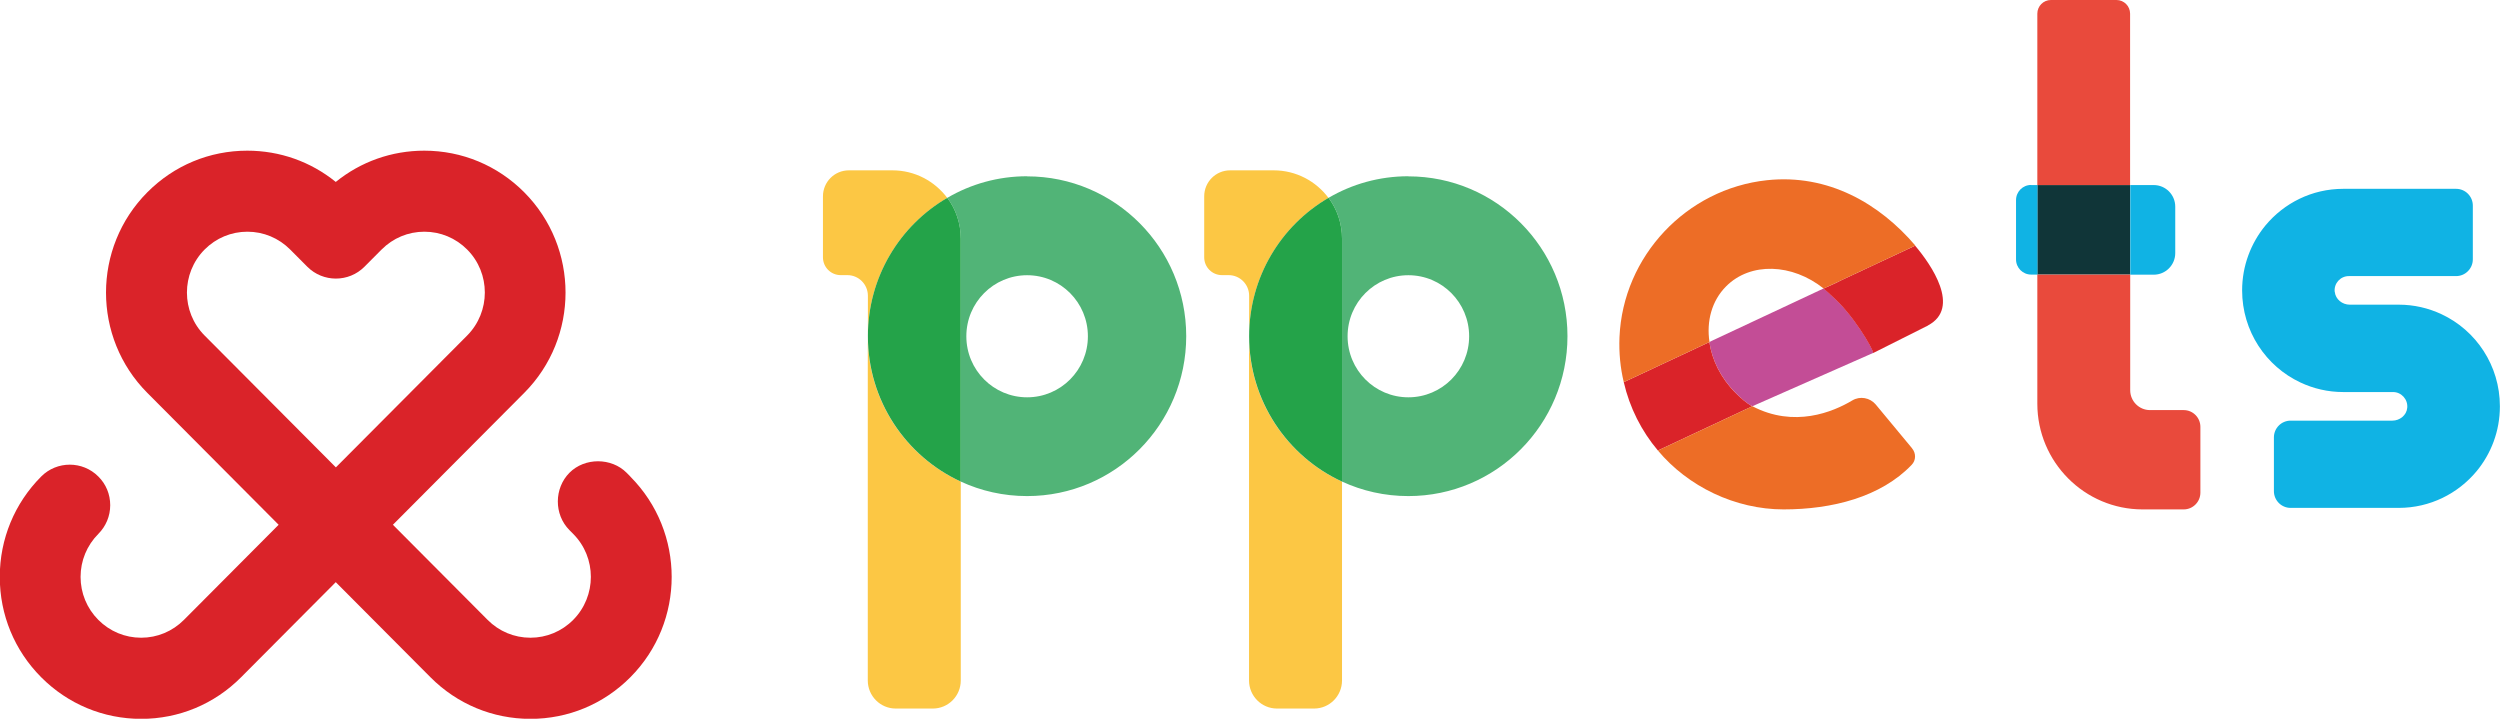
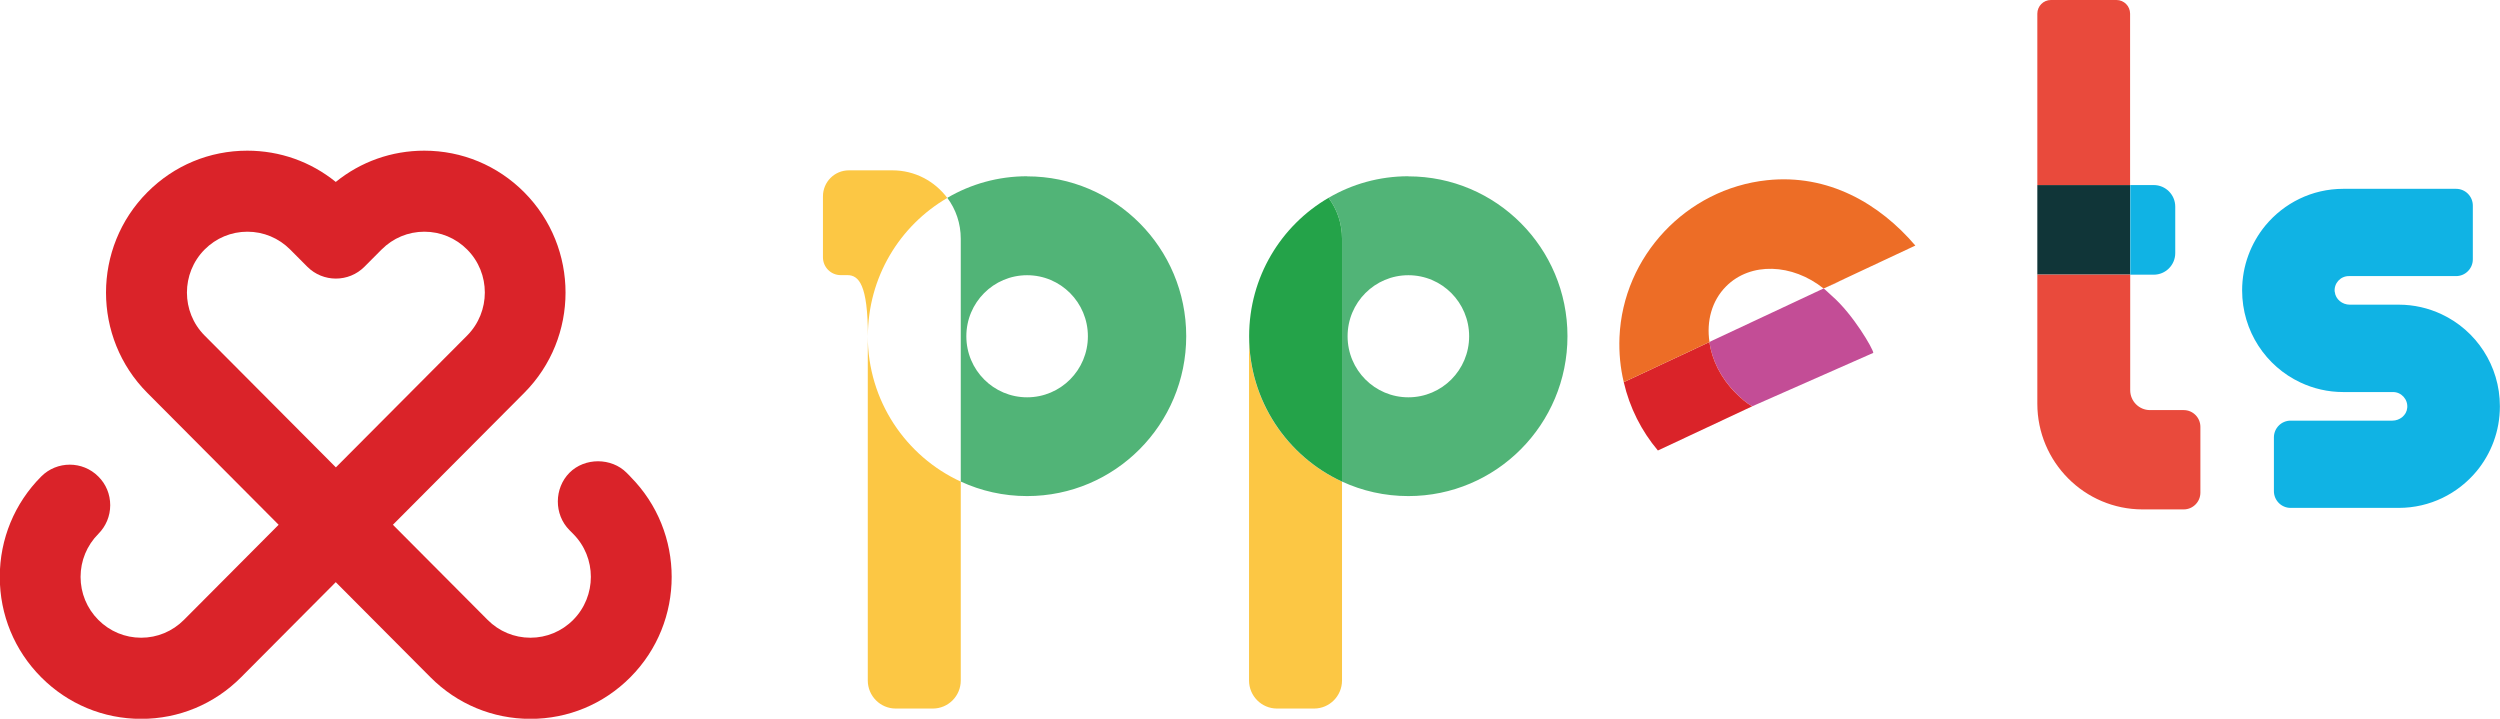
<svg xmlns="http://www.w3.org/2000/svg" width="160" height="46" viewBox="0 0 160 46" fill="none">
  <g clip-path="url(#clip0_569_3)">
    <path d="M40.342 30.497L40.103 30.256C39.13 29.28 37.425 29.273 36.446 30.256C35.467 31.24 35.439 32.918 36.446 33.929L36.685 34.17C38.192 35.683 38.192 38.152 36.685 39.672C35.953 40.408 34.98 40.814 33.946 40.814C32.912 40.814 31.94 40.408 31.207 39.672L25.146 33.585L33.549 25.146C37.076 21.604 37.076 15.847 33.549 12.305C31.844 10.592 29.57 9.643 27.153 9.643C25.071 9.643 23.092 10.345 21.489 11.644C19.887 10.345 17.908 9.643 15.826 9.643C13.409 9.643 11.142 10.585 9.43 12.305C5.903 15.847 5.903 21.604 9.43 25.146L17.833 33.585L11.772 39.672C11.039 40.408 10.067 40.814 9.033 40.814C7.999 40.814 7.026 40.408 6.293 39.672C5.561 38.936 5.157 37.96 5.157 36.921C5.157 35.883 5.561 34.906 6.293 34.17C6.78 33.681 7.054 33.028 7.054 32.333C7.054 31.639 6.787 30.985 6.293 30.497C5.287 29.486 3.643 29.486 2.637 30.497C0.931 32.21 -0.014 34.493 -0.014 36.921C-0.014 39.349 0.925 41.626 2.637 43.345C4.342 45.058 6.615 46.007 9.033 46.007C11.45 46.007 13.717 45.065 15.429 43.345L21.489 37.258L27.55 43.345C29.255 45.058 31.529 46.007 33.946 46.007C36.364 46.007 38.63 45.065 40.342 43.345C43.869 39.803 43.869 34.046 40.342 30.504V30.497ZM29.899 21.473L21.496 29.912L13.094 21.473C11.587 19.96 11.587 17.491 13.094 15.971C13.826 15.235 14.799 14.829 15.833 14.829C16.867 14.829 17.839 15.235 18.572 15.971L19.668 17.071C20.675 18.082 22.318 18.082 23.325 17.071L24.421 15.971C25.153 15.235 26.126 14.829 27.16 14.829C28.194 14.829 29.166 15.235 29.899 15.971C31.406 17.484 31.406 19.953 29.899 21.473Z" fill="#DA2329" />
-     <path d="M55.545 21.514V18.928C55.545 18.199 54.956 17.608 54.23 17.608H53.806C53.176 17.608 52.669 17.099 52.669 16.466V12.566C52.669 11.644 53.409 10.902 54.326 10.902H57.12C58.552 10.902 59.825 11.596 60.627 12.669C57.586 14.437 55.545 17.738 55.545 21.521" fill="#FCC744" />
+     <path d="M55.545 21.514C55.545 18.199 54.956 17.608 54.23 17.608H53.806C53.176 17.608 52.669 17.099 52.669 16.466V12.566C52.669 11.644 53.409 10.902 54.326 10.902H57.12C58.552 10.902 59.825 11.596 60.627 12.669C57.586 14.437 55.545 17.738 55.545 21.521" fill="#FCC744" />
    <path d="M61.489 30.82V43.551C61.489 44.542 60.688 45.347 59.702 45.347H57.326C56.34 45.347 55.538 44.542 55.538 43.551V21.514C55.538 25.648 57.976 29.204 61.483 30.82" fill="#FCC744" />
    <path d="M65.735 11.28C63.873 11.28 62.126 11.782 60.627 12.662C61.174 13.392 61.489 14.299 61.489 15.283V30.82C62.784 31.419 64.222 31.749 65.735 31.749C71.358 31.749 75.918 27.168 75.918 21.514C75.918 15.861 71.358 11.287 65.735 11.287M65.735 25.428C63.585 25.428 61.846 23.681 61.846 21.521C61.846 19.361 63.585 17.614 65.735 17.614C67.886 17.614 69.625 19.361 69.625 21.521C69.625 23.681 67.886 25.428 65.735 25.428Z" fill="#51B477" />
-     <path d="M61.489 15.283V30.82C57.983 29.204 55.545 25.648 55.545 21.514C55.545 17.732 57.586 14.43 60.627 12.662C61.175 13.392 61.489 14.299 61.489 15.283Z" fill="#24A349" />
-     <path d="M79.945 21.514V18.928C79.945 18.199 79.356 17.608 78.63 17.608H78.206C77.576 17.608 77.069 17.099 77.069 16.466V12.566C77.069 11.644 77.809 10.902 78.726 10.902H81.52C82.952 10.902 84.225 11.596 85.026 12.669C81.986 14.437 79.945 17.738 79.945 21.521" fill="#FCC744" />
    <path d="M85.889 30.82V43.551C85.889 44.542 85.088 45.347 84.102 45.347H81.726C80.74 45.347 79.938 44.542 79.938 43.551V21.514C79.938 25.648 82.376 29.204 85.882 30.82" fill="#FCC744" />
    <path d="M90.135 11.28C88.273 11.28 86.526 11.782 85.027 12.662C85.574 13.392 85.889 14.299 85.889 15.283V30.82C87.184 31.419 88.622 31.749 90.135 31.749C95.758 31.749 100.318 27.168 100.318 21.514C100.318 15.861 95.758 11.287 90.135 11.287M90.135 25.428C87.985 25.428 86.246 23.681 86.246 21.521C86.246 19.361 87.985 17.614 90.135 17.614C92.286 17.614 94.025 19.361 94.025 21.521C94.025 23.681 92.286 25.428 90.135 25.428Z" fill="#51B477" />
    <path d="M85.889 15.283V30.82C82.383 29.204 79.945 25.648 79.945 21.514C79.945 17.732 81.986 14.43 85.026 12.662C85.574 13.392 85.889 14.299 85.889 15.283Z" fill="#24A349" />
    <path d="M118.069 17.835L117.74 17.986C117.857 17.917 117.966 17.869 118.069 17.835Z" fill="#C34D96" />
    <path d="M119.884 22.587L112.152 25.999C111.755 25.793 111.406 25.476 111.07 25.132C110.125 24.183 109.563 23.027 109.399 21.886L116.713 18.46C116.898 18.605 117.055 18.777 117.24 18.935C118.603 20.118 119.89 22.347 119.89 22.581" fill="#C34D96" />
-     <path d="M123.404 20.827L119.884 22.594C119.884 22.354 118.596 20.118 117.233 18.942C117.055 18.784 116.891 18.612 116.706 18.467L116.843 18.405C117.172 18.254 117.514 18.117 117.726 17.993L118.055 17.835L122.568 15.723C123.588 16.927 125.52 19.699 123.39 20.827" fill="#DA2329" />
    <path d="M117.733 17.986C117.521 18.11 117.179 18.254 116.85 18.399L117.733 17.986Z" fill="#DA2329" />
    <path d="M112.152 25.999L106.105 28.832C105.057 27.588 104.297 26.095 103.921 24.458L109.399 21.893C109.563 23.034 110.125 24.19 111.07 25.139C111.406 25.476 111.755 25.793 112.152 26.006" fill="#DA2329" />
-     <path d="M122.376 28.702C122.63 29.005 122.63 29.458 122.349 29.747C120.377 31.811 117.254 32.602 114.152 32.602C111.049 32.602 108.029 31.137 106.105 28.832L112.152 25.999C114.837 27.402 117.316 26.363 118.548 25.627C119.041 25.332 119.678 25.449 120.048 25.889L122.376 28.695V28.702Z" fill="#ED6D26" />
    <path d="M109.399 21.893L103.921 24.458C103.701 23.543 103.606 22.574 103.647 21.583C103.866 16.39 107.934 12.085 113.083 11.534C117.001 11.115 120.288 13.027 122.582 15.716L116.713 18.467C114.706 16.858 112.029 16.755 110.467 18.33C109.55 19.252 109.207 20.558 109.406 21.886" fill="#ED6D26" />
    <path d="M136.333 11.844H130.389V17.573H136.333V11.844Z" fill="#103538" />
-     <path d="M129.991 11.844H130.395V17.573H129.991C129.457 17.573 129.026 17.14 129.026 16.604V12.807C129.026 12.27 129.457 11.837 129.991 11.837" fill="#10B3E4" />
    <path d="M139.216 13.226V16.198C139.216 16.961 138.6 17.58 137.839 17.58H136.34V11.844H137.839C138.6 11.844 139.216 12.463 139.216 13.226Z" fill="#10B3E4" />
    <path d="M149.426 18.681C149.474 19.155 149.906 19.499 150.385 19.499H153.522C154.501 19.499 155.425 19.719 156.261 20.111C158.466 21.143 159.993 23.392 159.993 26.006C159.993 27.588 159.432 29.032 158.5 30.16C157.309 31.591 155.521 32.505 153.515 32.505H146.598C146.009 32.505 145.53 32.024 145.53 31.432V27.993C145.53 27.402 146.009 26.921 146.598 26.921H153.111C153.583 26.921 154.022 26.577 154.063 26.102C154.117 25.559 153.686 25.091 153.159 25.091H149.967C148.988 25.091 148.064 24.871 147.228 24.479C145.023 23.447 143.496 21.198 143.496 18.584C143.496 17.009 144.058 15.565 144.982 14.437C146.174 12.999 147.961 12.085 149.967 12.085H157.192C157.781 12.085 158.261 12.566 158.261 13.158V16.597C158.261 17.188 157.781 17.67 157.192 17.67H150.324C149.789 17.67 149.365 18.13 149.42 18.674" fill="#10B3E4" />
    <path d="M140.825 27.319V31.529C140.825 32.12 140.346 32.602 139.757 32.602H137.127C133.409 32.602 130.389 29.569 130.389 25.834V17.58H136.333V24.974C136.333 25.675 136.901 26.246 137.6 26.246H139.757C140.346 26.246 140.825 26.728 140.825 27.319Z" fill="#E94A3C" />
    <path d="M136.333 11.844H130.389V0.874C130.389 0.392 130.779 0 131.258 0H135.456C135.936 0 136.326 0.392 136.326 0.874V11.844H136.333Z" fill="#E94A3C" />
  </g>
  <defs>
    <clipPath id="clip0_569_3">
      <rect width="160" height="46" fill="white" />
    </clipPath>
  </defs>
</svg>